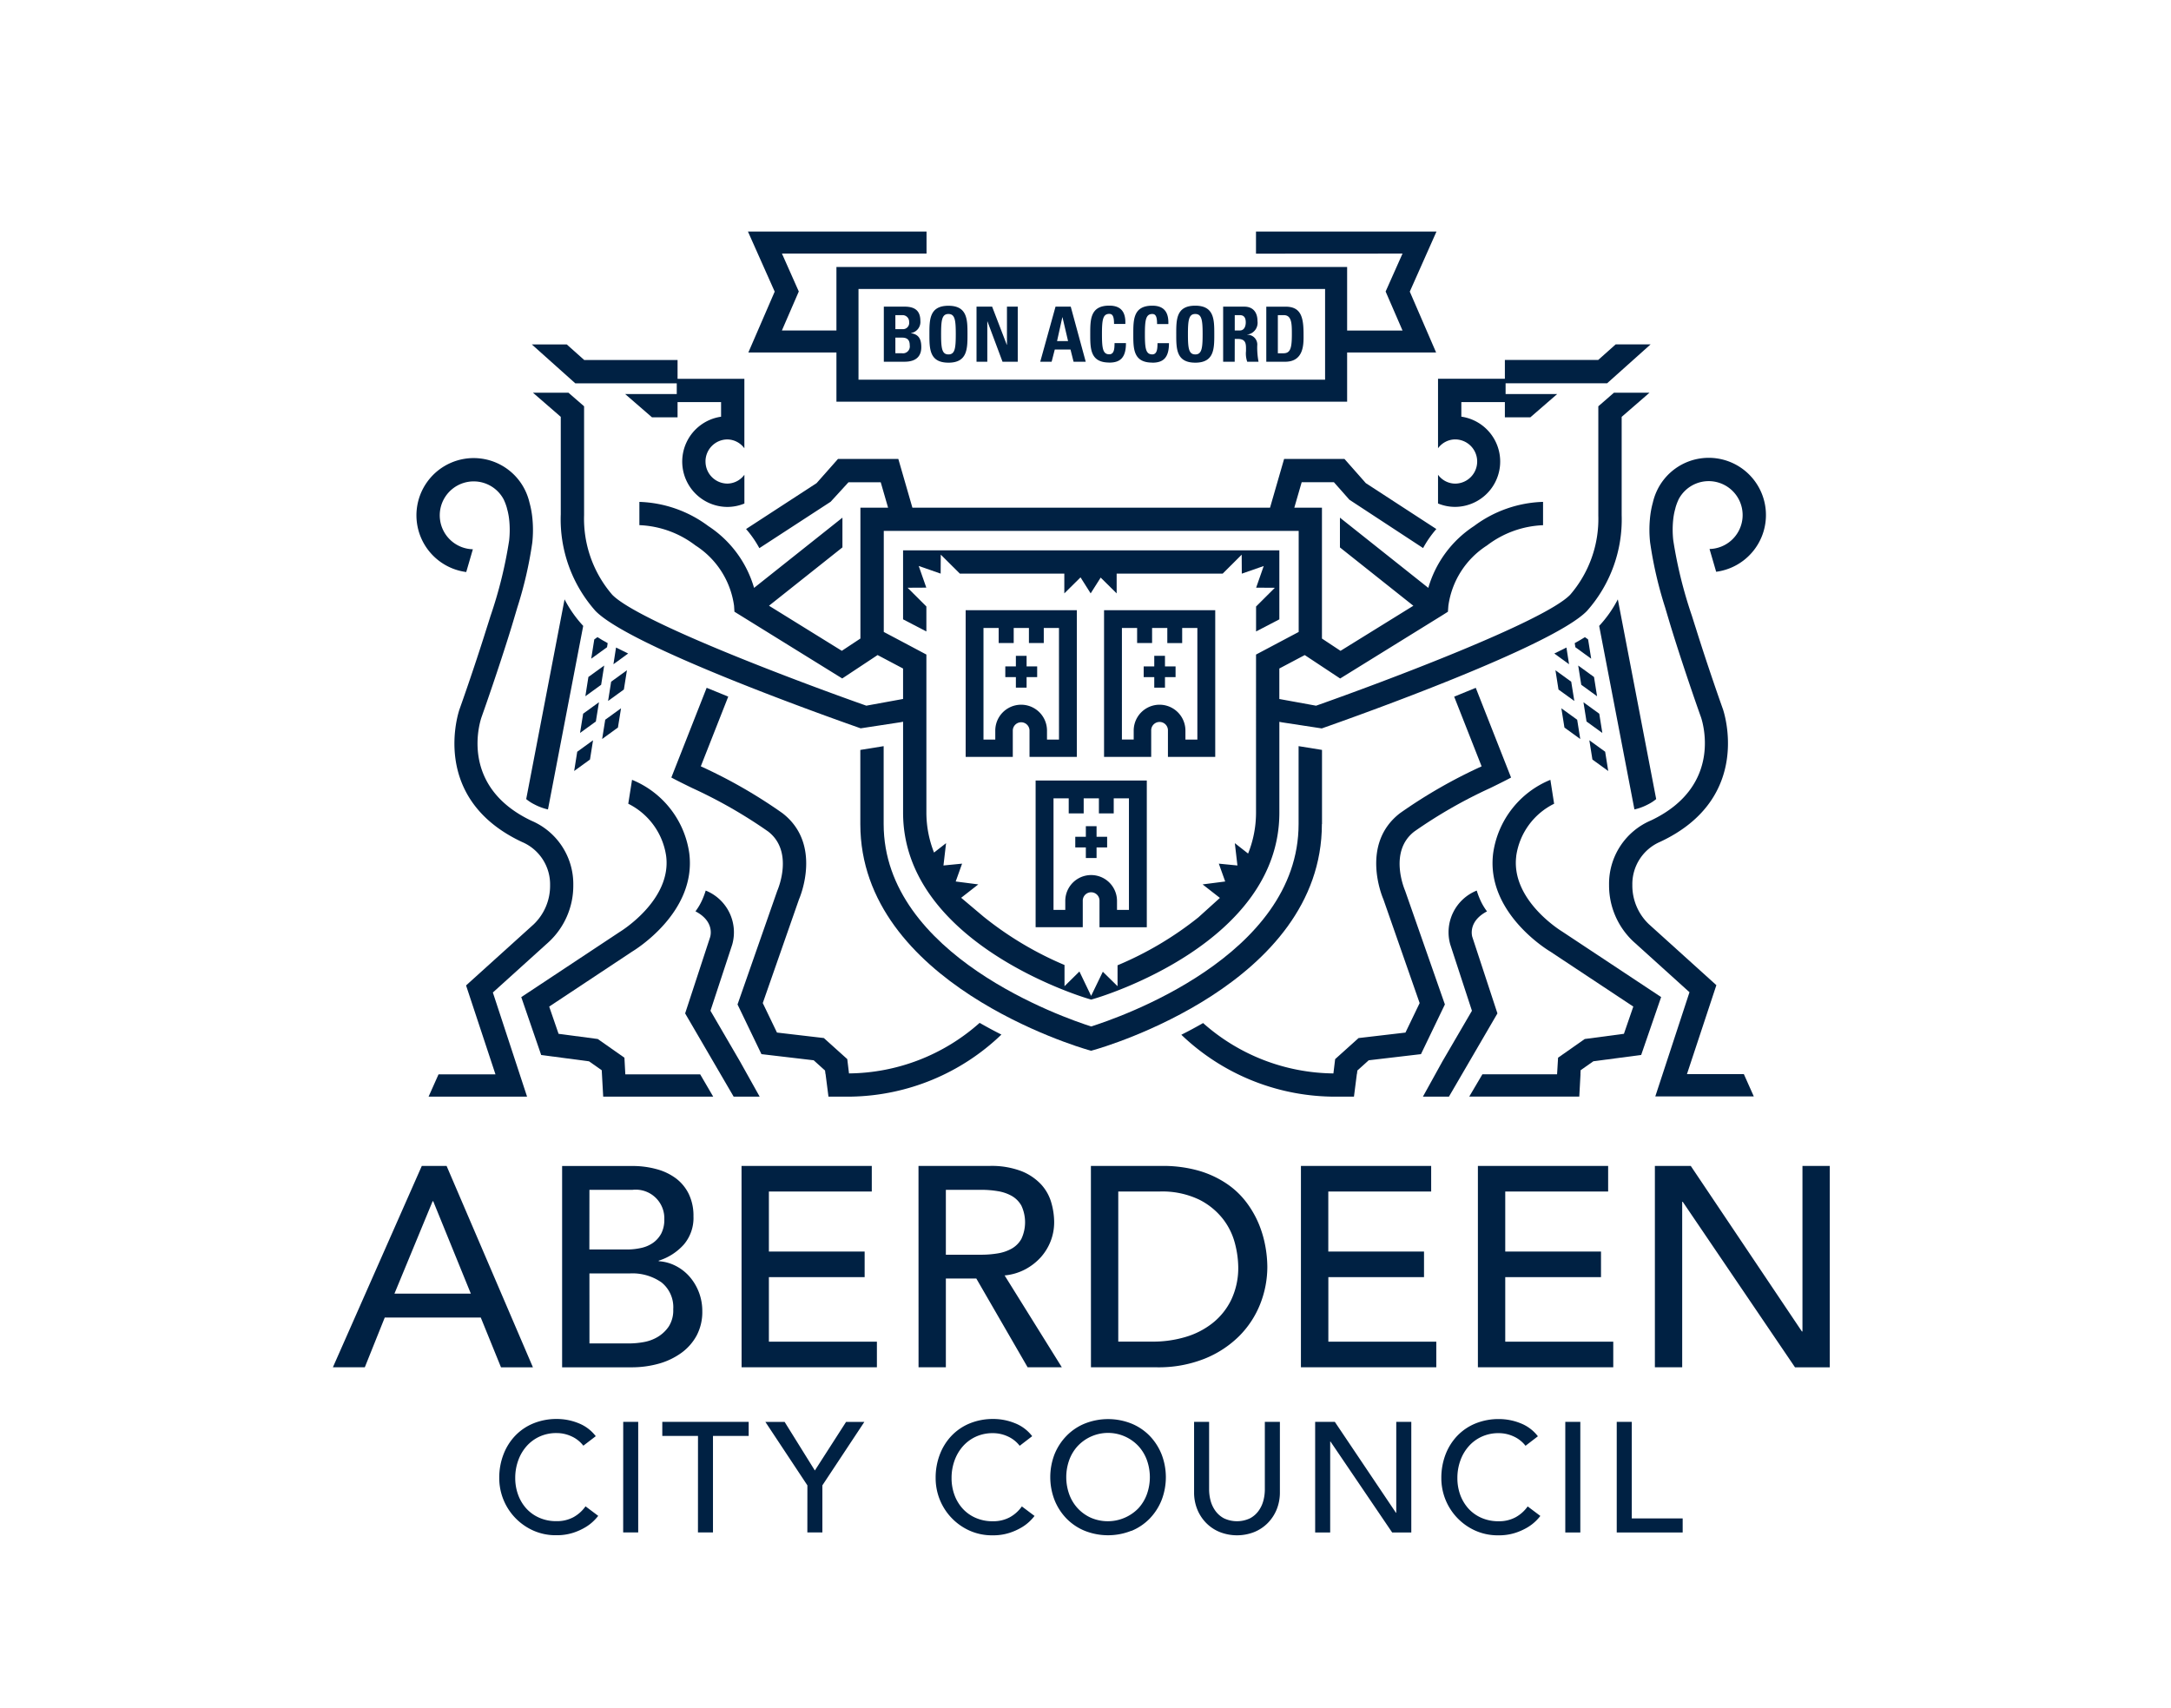
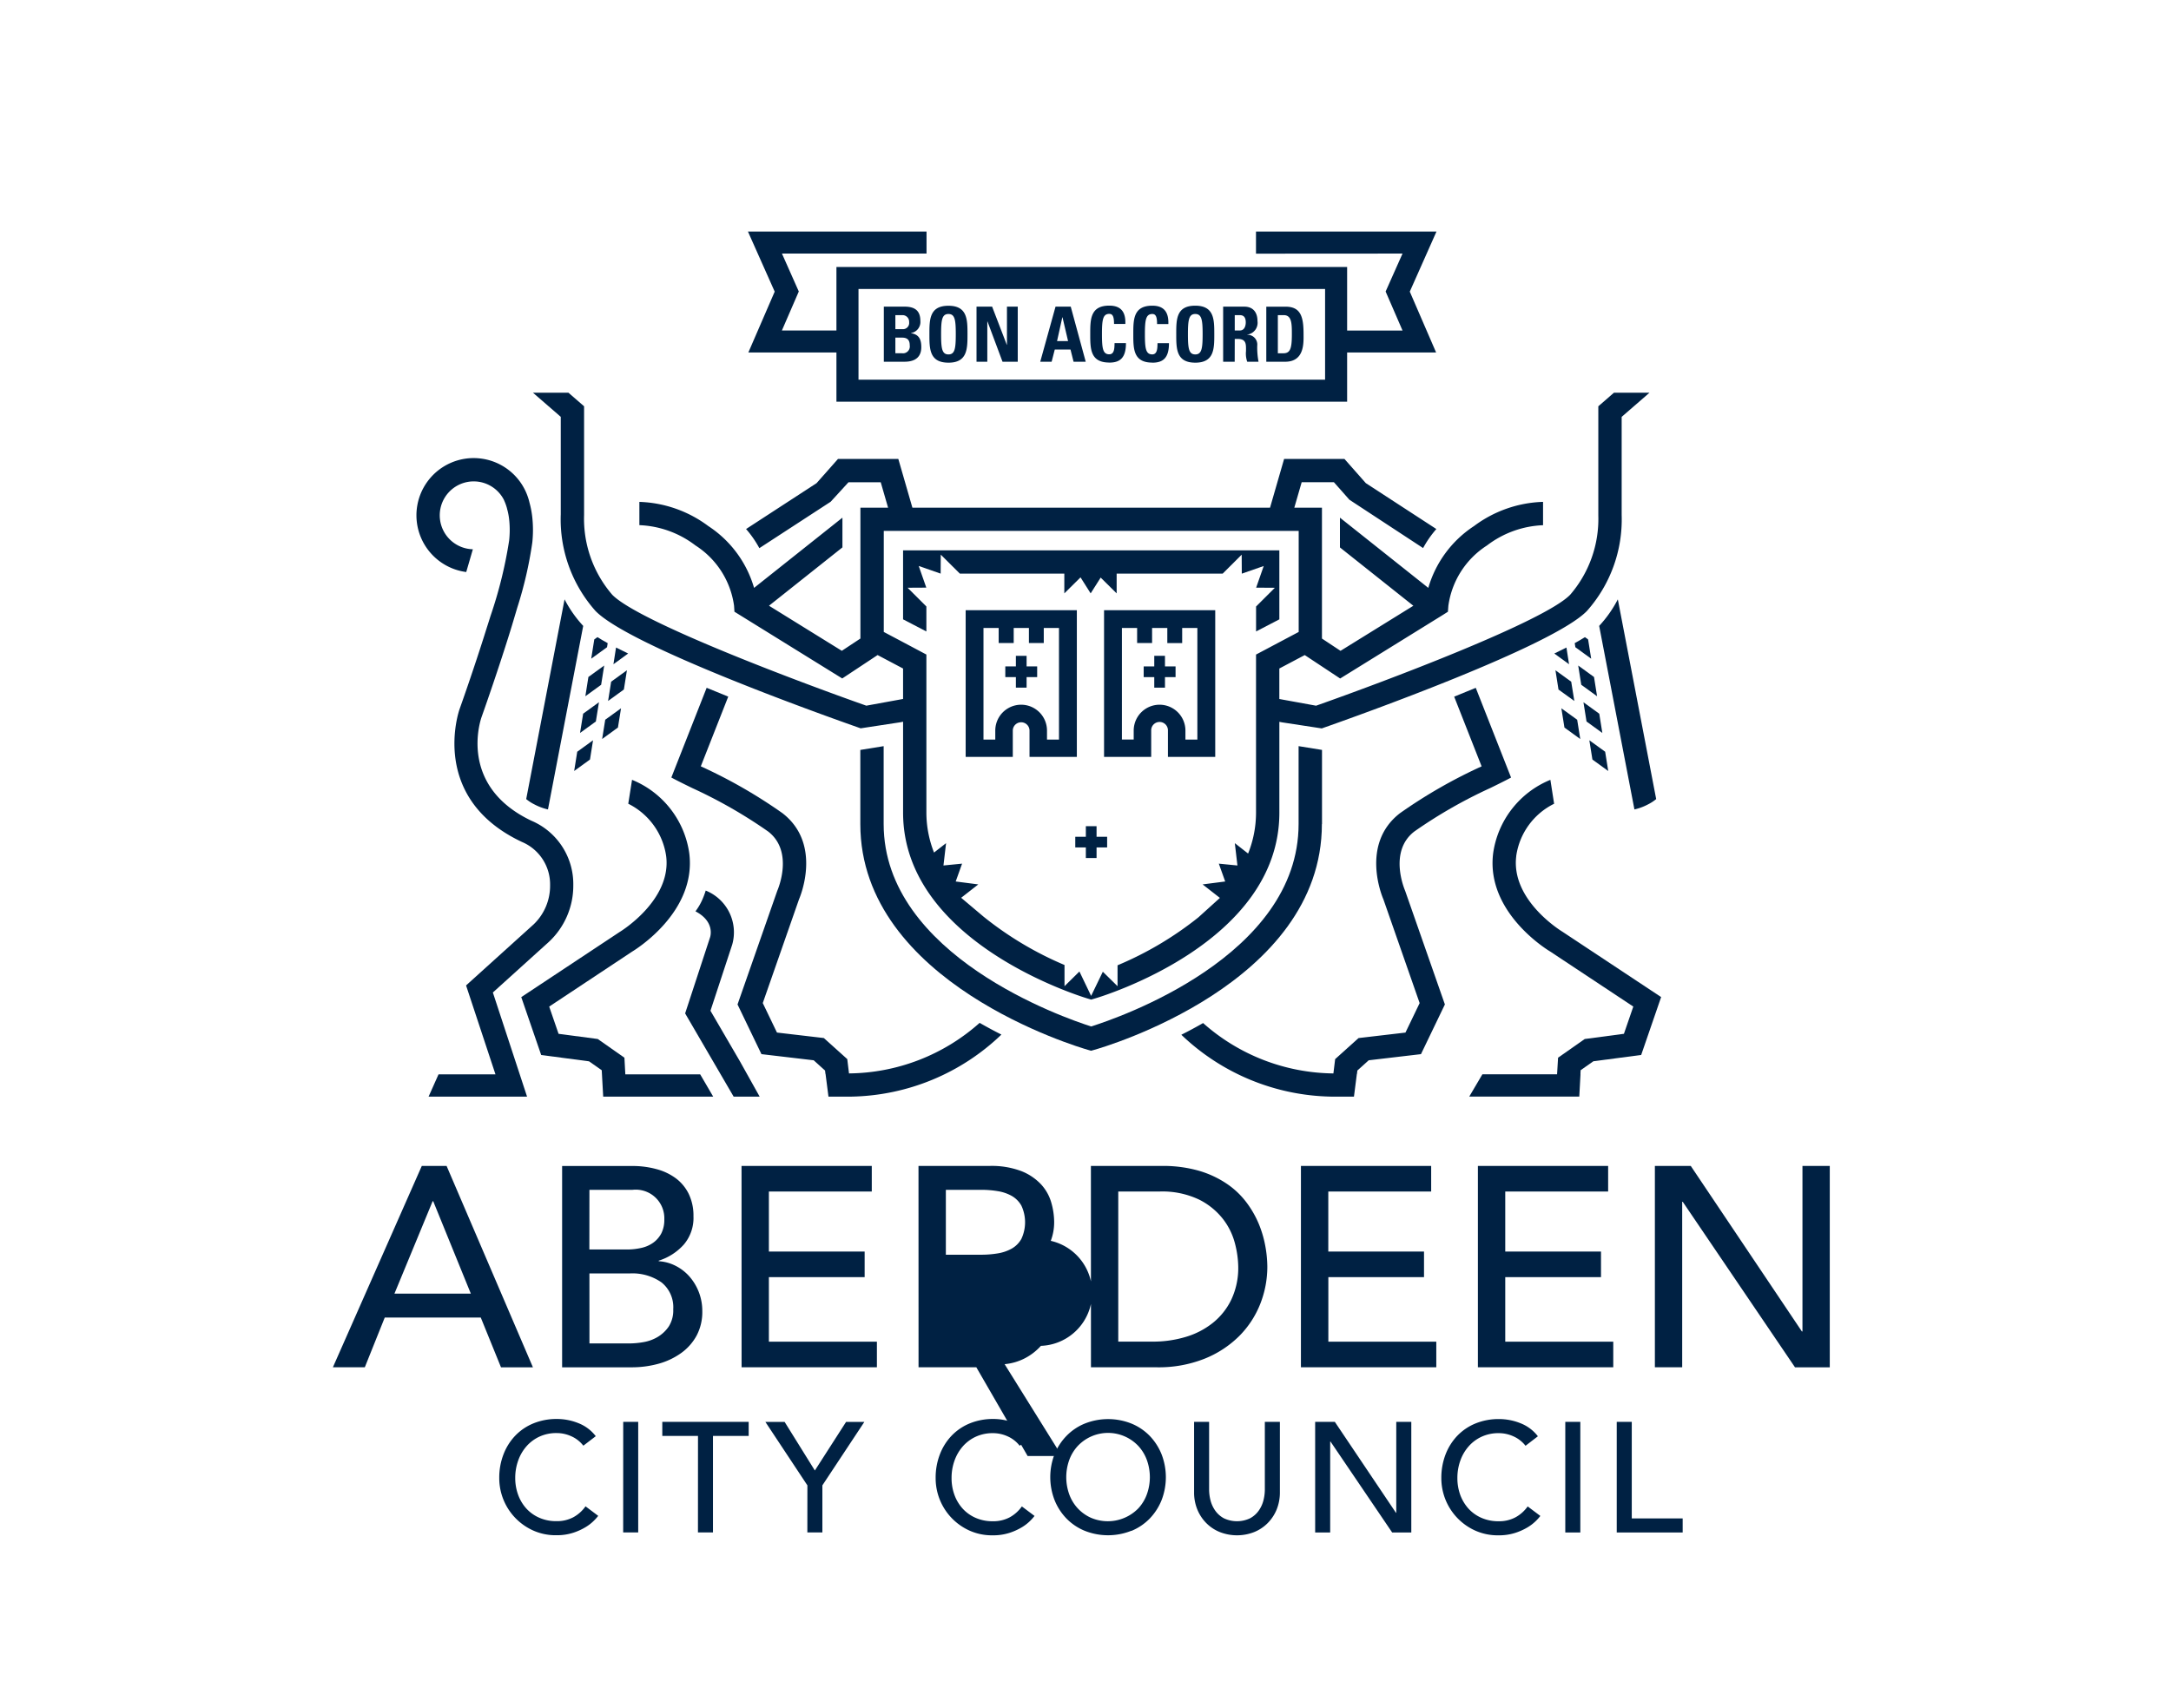
<svg xmlns="http://www.w3.org/2000/svg" id="logo-aberdeen-city-counsil" width="166.935" height="131.322" viewBox="0 0 166.935 131.322">
  <defs>
    <clipPath id="clip-path">
      <rect id="Rectangle_1661" data-name="Rectangle 1661" width="115.105" height="100.259" fill="none" />
    </clipPath>
  </defs>
  <rect id="Rectangle_1665" data-name="Rectangle 1665" width="166.935" height="131.322" transform="translate(0 0)" fill="#fff" />
  <g id="Group_409" data-name="Group 409" transform="translate(25.597 17.806)">
    <g id="Group_408" data-name="Group 408" clip-path="url(#clip-path)">
-       <path id="Path_911" data-name="Path 911" d="M101.652,87.324h2.1V74.6h.044l8.633,12.729H115.1V71.84H113V84.568h-.044L104.412,71.84h-2.76Zm-13.609,0H98.452V85.356H90.146V80.391h7.363V78.422H90.146V73.808h7.912V71.84H88.043Zm-13.608,0H84.844V85.356h-8.3V80.391H83.9V78.422H76.54V73.808h7.91V71.84H74.436ZM60.39,73.808h3.156a6.565,6.565,0,0,1,3.068.624,5.375,5.375,0,0,1,1.852,1.52,5.19,5.19,0,0,1,.908,1.891,7.5,7.5,0,0,1,.241,1.738,5.717,5.717,0,0,1-.526,2.525,5.14,5.14,0,0,1-1.424,1.8,6.119,6.119,0,0,1-2.092,1.083,8.719,8.719,0,0,1-2.53.361H60.39Zm-2.1,13.516H63.35a9.541,9.541,0,0,0,3.669-.657,7.994,7.994,0,0,0,2.664-1.738,7.279,7.279,0,0,0,1.621-2.47,7.794,7.794,0,0,0,.548-2.876,9.078,9.078,0,0,0-.154-1.575,8.429,8.429,0,0,0-.5-1.705,7.672,7.672,0,0,0-.954-1.662,6.324,6.324,0,0,0-1.51-1.431,7.673,7.673,0,0,0-2.146-1A10.024,10.024,0,0,0,63.7,71.84H58.286ZM47.133,73.677h2.762a7.5,7.5,0,0,1,1.215.1,3.256,3.256,0,0,1,1.074.36,1.979,1.979,0,0,1,.756.755,3.023,3.023,0,0,1,0,2.559,1.97,1.97,0,0,1-.756.754,3.281,3.281,0,0,1-1.074.362,7.728,7.728,0,0,1-1.215.1H47.133Zm-2.1,13.647h2.1V80.5h2.343l3.945,6.824h2.63l-4.4-7.064a4.211,4.211,0,0,0,1.587-.469,4.38,4.38,0,0,0,1.205-.94A4.09,4.09,0,0,0,55.2,77.6a4,4,0,0,0,.261-1.431,5.494,5.494,0,0,0-.218-1.5,3.489,3.489,0,0,0-.778-1.4,4.181,4.181,0,0,0-1.522-1.029,6.432,6.432,0,0,0-2.455-.4H45.029Zm-13.607,0H41.831V85.356H33.525V80.391h7.363V78.422H33.525V73.808h7.912V71.84H31.422Zm-11.7-7.218h3.111a3.9,3.9,0,0,1,2.433.691,2.442,2.442,0,0,1,.9,2.066,2.294,2.294,0,0,1-.35,1.333,2.717,2.717,0,0,1-.855.8,3.178,3.178,0,0,1-1.085.393,6.378,6.378,0,0,1-1.062.1h-3.09Zm0-6.428H23.03a2.2,2.2,0,0,1,2.454,2.275,2.3,2.3,0,0,1-.229,1.071,2.085,2.085,0,0,1-.626.721,2.5,2.5,0,0,1-.919.4,4.959,4.959,0,0,1-1.118.12H19.721Zm-2.1,13.647h5.324a7.7,7.7,0,0,0,2.126-.284,5.461,5.461,0,0,0,1.73-.832,4,4,0,0,0,1.173-1.344,3.866,3.866,0,0,0,.426-1.848,4.01,4.01,0,0,0-.974-2.657,3.586,3.586,0,0,0-1.063-.831,3.281,3.281,0,0,0-1.315-.362v-.042a4.332,4.332,0,0,0,1.928-1.236,3.158,3.158,0,0,0,.745-2.175,3.84,3.84,0,0,0-.361-1.717,3.326,3.326,0,0,0-.986-1.2,4.385,4.385,0,0,0-1.49-.71,6.94,6.94,0,0,0-1.873-.242h-5.39ZM4.733,81.66,7.67,74.553h.044l2.893,7.107ZM0,87.324H2.454L3.987,83.5h7.385l1.555,3.828h2.455L8.743,71.84H6.836Z" transform="translate(0 0.014)" fill="#002143" />
+       <path id="Path_911" data-name="Path 911" d="M101.652,87.324h2.1V74.6h.044l8.633,12.729H115.1V71.84H113V84.568h-.044L104.412,71.84h-2.76Zm-13.609,0H98.452V85.356H90.146V80.391h7.363V78.422H90.146V73.808h7.912V71.84H88.043Zm-13.608,0H84.844V85.356h-8.3V80.391H83.9V78.422H76.54V73.808h7.91V71.84H74.436ZM60.39,73.808h3.156a6.565,6.565,0,0,1,3.068.624,5.375,5.375,0,0,1,1.852,1.52,5.19,5.19,0,0,1,.908,1.891,7.5,7.5,0,0,1,.241,1.738,5.717,5.717,0,0,1-.526,2.525,5.14,5.14,0,0,1-1.424,1.8,6.119,6.119,0,0,1-2.092,1.083,8.719,8.719,0,0,1-2.53.361H60.39Zm-2.1,13.516H63.35a9.541,9.541,0,0,0,3.669-.657,7.994,7.994,0,0,0,2.664-1.738,7.279,7.279,0,0,0,1.621-2.47,7.794,7.794,0,0,0,.548-2.876,9.078,9.078,0,0,0-.154-1.575,8.429,8.429,0,0,0-.5-1.705,7.672,7.672,0,0,0-.954-1.662,6.324,6.324,0,0,0-1.51-1.431,7.673,7.673,0,0,0-2.146-1A10.024,10.024,0,0,0,63.7,71.84H58.286ZM47.133,73.677h2.762a7.5,7.5,0,0,1,1.215.1,3.256,3.256,0,0,1,1.074.36,1.979,1.979,0,0,1,.756.755,3.023,3.023,0,0,1,0,2.559,1.97,1.97,0,0,1-.756.754,3.281,3.281,0,0,1-1.074.362,7.728,7.728,0,0,1-1.215.1H47.133Zm-2.1,13.647h2.1h2.343l3.945,6.824h2.63l-4.4-7.064a4.211,4.211,0,0,0,1.587-.469,4.38,4.38,0,0,0,1.205-.94A4.09,4.09,0,0,0,55.2,77.6a4,4,0,0,0,.261-1.431,5.494,5.494,0,0,0-.218-1.5,3.489,3.489,0,0,0-.778-1.4,4.181,4.181,0,0,0-1.522-1.029,6.432,6.432,0,0,0-2.455-.4H45.029Zm-13.607,0H41.831V85.356H33.525V80.391h7.363V78.422H33.525V73.808h7.912V71.84H31.422Zm-11.7-7.218h3.111a3.9,3.9,0,0,1,2.433.691,2.442,2.442,0,0,1,.9,2.066,2.294,2.294,0,0,1-.35,1.333,2.717,2.717,0,0,1-.855.8,3.178,3.178,0,0,1-1.085.393,6.378,6.378,0,0,1-1.062.1h-3.09Zm0-6.428H23.03a2.2,2.2,0,0,1,2.454,2.275,2.3,2.3,0,0,1-.229,1.071,2.085,2.085,0,0,1-.626.721,2.5,2.5,0,0,1-.919.4,4.959,4.959,0,0,1-1.118.12H19.721Zm-2.1,13.647h5.324a7.7,7.7,0,0,0,2.126-.284,5.461,5.461,0,0,0,1.73-.832,4,4,0,0,0,1.173-1.344,3.866,3.866,0,0,0,.426-1.848,4.01,4.01,0,0,0-.974-2.657,3.586,3.586,0,0,0-1.063-.831,3.281,3.281,0,0,0-1.315-.362v-.042a4.332,4.332,0,0,0,1.928-1.236,3.158,3.158,0,0,0,.745-2.175,3.84,3.84,0,0,0-.361-1.717,3.326,3.326,0,0,0-.986-1.2,4.385,4.385,0,0,0-1.49-.71,6.94,6.94,0,0,0-1.873-.242h-5.39ZM4.733,81.66,7.67,74.553h.044l2.893,7.107ZM0,87.324H2.454L3.987,83.5h7.385l1.555,3.828h2.455L8.743,71.84H6.836Z" transform="translate(0 0.014)" fill="#002143" />
      <path id="Path_912" data-name="Path 912" d="M98.716,100.025h5.07V98.942H99.872V91.517H98.716Zm-3.956,0h1.156V91.517H94.76Zm-2.107-7.4a3.111,3.111,0,0,0-1.33-1,4.442,4.442,0,0,0-1.656-.324,4.714,4.714,0,0,0-1.805.336,4.081,4.081,0,0,0-1.4.944,4.323,4.323,0,0,0-.909,1.441,5,5,0,0,0-.324,1.821,4.416,4.416,0,0,0,2.558,4.013,4.217,4.217,0,0,0,1.824.385,4.091,4.091,0,0,0,1.3-.187,4.567,4.567,0,0,0,.957-.432,3.383,3.383,0,0,0,.638-.493,3.662,3.662,0,0,0,.336-.378l-.974-.732a2.781,2.781,0,0,1-.941.84,2.657,2.657,0,0,1-1.287.3,3.21,3.21,0,0,1-1.336-.265,2.936,2.936,0,0,1-1-.719,3.255,3.255,0,0,1-.626-1.057,3.747,3.747,0,0,1-.215-1.274,3.916,3.916,0,0,1,.228-1.351,3.329,3.329,0,0,1,.645-1.1,2.979,2.979,0,0,1,1-.739,3.073,3.073,0,0,1,1.306-.269,2.718,2.718,0,0,1,1.144.251,2.414,2.414,0,0,1,.916.72Zm-17.126,7.4h1.155V93.03h.024l4.743,6.994h1.47V91.517H81.763V98.51H81.74l-4.7-6.993H75.526Zm-9.31-8.508v5.394a3.443,3.443,0,0,0,.252,1.351,3.2,3.2,0,0,0,.7,1.052,3.083,3.083,0,0,0,1.048.685,3.627,3.627,0,0,0,2.6,0,3.089,3.089,0,0,0,1.047-.685,3.223,3.223,0,0,0,.7-1.052,3.5,3.5,0,0,0,.251-1.351V91.517H71.657v5.215a3.394,3.394,0,0,1-.107.822,2.374,2.374,0,0,1-.362.788,1.931,1.931,0,0,1-.662.587,2.347,2.347,0,0,1-2.022,0,1.937,1.937,0,0,1-.661-.587,2.4,2.4,0,0,1-.363-.788,3.4,3.4,0,0,1-.108-.822V91.517Zm-7.94,7.371a3.147,3.147,0,0,1-1.012-.728,3.183,3.183,0,0,1-.649-1.075,3.907,3.907,0,0,1,0-2.631,3.192,3.192,0,0,1,.649-1.075,3.2,3.2,0,0,1,4.672,0,3.211,3.211,0,0,1,.65,1.075,3.891,3.891,0,0,1,0,2.631,3.2,3.2,0,0,1-.65,1.075,3.28,3.28,0,0,1-3.66.728M61.4,99.9a4.172,4.172,0,0,0,1.4-.942,4.4,4.4,0,0,0,.916-1.417,4.891,4.891,0,0,0,0-3.533,4.422,4.422,0,0,0-.916-1.419,4.155,4.155,0,0,0-1.4-.941,4.851,4.851,0,0,0-3.589,0,4.155,4.155,0,0,0-1.4.941A4.387,4.387,0,0,0,55.489,94a4.891,4.891,0,0,0,0,3.533,4.367,4.367,0,0,0,.915,1.417,4.172,4.172,0,0,0,1.4.942,4.851,4.851,0,0,0,3.589,0m-7.625-7.274a3.087,3.087,0,0,0-1.33-1,4.436,4.436,0,0,0-1.654-.324,4.712,4.712,0,0,0-1.806.336,4.071,4.071,0,0,0-1.4.944,4.3,4.3,0,0,0-.908,1.441,4.954,4.954,0,0,0-.325,1.821A4.414,4.414,0,0,0,48.9,99.856a4.206,4.206,0,0,0,1.823.385,4.076,4.076,0,0,0,1.294-.187,4.544,4.544,0,0,0,.957-.432,3.288,3.288,0,0,0,.638-.493,3.7,3.7,0,0,0,.337-.378l-.975-.732a2.772,2.772,0,0,1-.938.84,2.669,2.669,0,0,1-1.288.3,3.208,3.208,0,0,1-1.337-.265,2.922,2.922,0,0,1-1-.719,3.2,3.2,0,0,1-.626-1.057,3.723,3.723,0,0,1-.216-1.274,3.916,3.916,0,0,1,.228-1.351,3.379,3.379,0,0,1,.644-1.1,3,3,0,0,1,1-.739,3.085,3.085,0,0,1,1.308-.269,2.714,2.714,0,0,1,1.143.251,2.4,2.4,0,0,1,.915.72Zm-17.288,7.4h1.155V96.4l3.227-4.879H39.457l-2.4,3.736-2.324-3.736h-1.48L36.483,96.4Zm-8.412,0h1.155V92.6h2.745V91.517H25.326V92.6h2.745Zm-5.75,0h1.156V91.517H22.321Zm-2.108-7.4a3.1,3.1,0,0,0-1.33-1,4.438,4.438,0,0,0-1.656-.324,4.7,4.7,0,0,0-1.8.336,4.071,4.071,0,0,0-1.4.944,4.289,4.289,0,0,0-.908,1.441,4.955,4.955,0,0,0-.327,1.821,4.414,4.414,0,0,0,2.561,4.013,4.206,4.206,0,0,0,1.823.385,4.08,4.08,0,0,0,1.294-.187,4.511,4.511,0,0,0,.956-.432,3.288,3.288,0,0,0,.638-.493,3.619,3.619,0,0,0,.338-.378l-.976-.732a2.766,2.766,0,0,1-.939.84,2.661,2.661,0,0,1-1.288.3,3.2,3.2,0,0,1-1.335-.265,2.935,2.935,0,0,1-1-.719,3.183,3.183,0,0,1-.625-1.057,3.724,3.724,0,0,1-.218-1.274,3.94,3.94,0,0,1,.229-1.351,3.344,3.344,0,0,1,.644-1.1,3.013,3.013,0,0,1,1-.739,3.079,3.079,0,0,1,1.306-.269,2.723,2.723,0,0,1,1.145.251,2.382,2.382,0,0,1,.913.72Z" transform="translate(0.003 0.018)" fill="#002143" />
      <path id="Path_913" data-name="Path 913" d="M82.242,1.693l-1.3,2.919,1.3,3h-4.26V2.724H38.713V7.609H34.519l1.3-3L34.8,2.316l-.277-.623H43.79v0h1.851V0H31.909l2.057,4.62L31.94,9.3h6.773v3.783H77.982V9.3h6.842L82.8,4.62,84.853,0H70.974V1.7Zm-5.955,9.7H40.41V4.416H76.287Z" transform="translate(0.006)" fill="#002143" />
      <path id="Path_914" data-name="Path 914" d="M71.764,10.011h1.447c1.516,0,1.418-1.488,1.418-2.141,0-1.319-.218-2.094-1.384-2.094H71.764Zm.889-3.584h.458c.619,0,.619.686.619,1.467,0,1.062-.108,1.466-.648,1.466h-.429ZM69.339,8.257h.229c.681,0,.636.429.636.934a1.923,1.923,0,0,0,.094.82h.87a5.8,5.8,0,0,1-.1-1.242.752.752,0,0,0-.769-.833V7.923a.915.915,0,0,0,.788-1.04c0-.721-.39-1.108-1-1.108h-1.64v4.236h.888Zm0-1.829h.394c.282,0,.452.153.452.557,0,.269-.1.621-.452.621h-.394ZM66.3,10.083c1.465,0,1.465-1.08,1.465-2.188S67.769,5.7,66.3,5.7,64.84,6.772,64.84,7.894s0,2.188,1.463,2.188m0-.634c-.5,0-.564-.47-.564-1.554s.066-1.555.564-1.555.566.468.566,1.555S66.8,9.449,66.3,9.449M63,10.083c.831,0,1.281-.365,1.281-1.5H63.4c-.01.335.007.862-.406.862-.5,0-.564-.47-.564-1.554S62.5,6.339,63,6.339c.265,0,.366.211.366.774h.868C64.266,6.2,63.9,5.7,63,5.7c-1.462,0-1.462,1.067-1.462,2.189s0,2.188,1.462,2.188m-3.309,0c.83,0,1.282-.365,1.282-1.5h-.876c-.01.335.006.862-.406.862-.5,0-.563-.47-.563-1.554s.065-1.555.563-1.555c.265,0,.366.211.366.774h.869c.036-.91-.328-1.408-1.235-1.408-1.464,0-1.464,1.067-1.464,2.189s0,2.188,1.464,2.188M56.522,8.422h-.847l.406-1.831h.012Zm-1.264,1.589.241-.937H56.71l.235.937h.935L56.728,5.775h-1.17l-1.176,4.236Zm-4.946,0v-3.1h.012l1.158,3.1h1.171V5.775h-.83V8.71h-.012L50.683,5.775h-1.2v4.236Zm-2.988.072c1.464,0,1.464-1.08,1.464-2.188s0-2.189-1.464-2.189S45.86,6.772,45.86,7.894s0,2.188,1.464,2.188m0-.634c-.5,0-.565-.47-.565-1.554s.065-1.555.565-1.555.564.468.564,1.555-.065,1.554-.564,1.554m-3.4.562c.377,0,1.312-.045,1.312-1.119,0-.581-.164-.985-.794-1.074V7.805a.863.863,0,0,0,.723-.932c0-.9-.559-1.1-1.234-1.1H42.355v4.236Zm-.681-3.584h.546a.507.507,0,0,1,.512.54.476.476,0,0,1-.464.54h-.594Zm0,1.73h.518c.446,0,.587.229.587.6a.528.528,0,0,1-.612.6h-.493Z" transform="translate(0.008 0.001)" fill="#002143" />
      <path id="Path_915" data-name="Path 915" d="M57.195,40.391V29.111H48.646V40.391H52.27l0-2.017a.643.643,0,1,1,1.286,0v2.019h3.637Zm-1.373-1.33H54.9v-.692a1.988,1.988,0,1,0-3.977,0v.691h-.907v-8.58h1.168v1.157H52.34V30.481h1.17v1.157h1.142V30.481h1.169Z" transform="translate(0.01 0.006)" fill="#002143" />
      <path id="Path_916" data-name="Path 916" d="M54.144,33.434h-.813v-.812h-.824v.812h-.813v.823h.813v.81h.824v-.81h.813Z" transform="translate(0.01 0.006)" fill="#002143" />
      <path id="Path_917" data-name="Path 917" d="M64.784,34.257v-.823H63.97v-.812h-.824v.812h-.813v.823h.813v.811h.824v-.811Z" transform="translate(0.012 0.006)" fill="#002143" />
      <path id="Path_918" data-name="Path 918" d="M67.834,40.391V29.112H59.285V40.391H62.91V38.375a.644.644,0,1,1,1.287,0v2.019h3.636Zm-7.175-9.91h1.169v1.157h1.151V30.481h1.17v1.158h1.143V30.481H66.46v8.58h-.918v-.692a1.988,1.988,0,1,0-3.977,0v.69h-.907Z" transform="translate(0.012 0.006)" fill="#002143" />
      <path id="Path_919" data-name="Path 919" d="M72.767,29.816V24.511H43.834v5.305l1.792.932v-1.92l-1.445-1.442,1.439-.008-.583-1.666,1.687.588.008-1.46L48.2,26.3h8.033V27.82l1.246-1.232.779,1.232.77-1.215,1.229,1.215V26.3h8.154l1.46-1.458.009,1.458h.007l1.679-.585-.583,1.665,1.438.009-1.444,1.441v1.917Z" transform="translate(0.009 0.005)" fill="#002143" />
-       <path id="Path_920" data-name="Path 920" d="M62.573,53.488V42.209H54.024V53.488h3.625V51.471a.644.644,0,1,1,1.287,0v2.019h3.636ZM55.4,43.578h1.169v1.158h1.151V43.578h1.17v1.158H60.03V43.578H61.2v8.58h-.918v-.692a1.988,1.988,0,1,0-3.977,0v.691H55.4Z" transform="translate(0.011 0.008)" fill="#002143" />
      <path id="Path_921" data-name="Path 921" d="M59.523,47.354v-.823H58.71v-.812h-.824v.812h-.813v.823h.813v.811h.824v-.811Z" transform="translate(0.011 0.009)" fill="#002143" />
-       <path id="Path_922" data-name="Path 922" d="M28.648,17.684a1.692,1.692,0,0,1,1.68-1.7,1.644,1.644,0,0,1,1.309.681V11.321H26.5V9.877H19.323l-1.345-1.2H15.291l3.347,2.994h7.8v.825H22.472l2.063,1.789H26.5v-1.17h3.346v1.122a3.487,3.487,0,0,0,.484,6.938,3.44,3.44,0,0,0,1.309-.262V18.7a1.646,1.646,0,0,1-1.309.68,1.691,1.691,0,0,1-1.68-1.7" transform="translate(0.003 0.002)" fill="#002143" />
-       <path id="Path_923" data-name="Path 923" d="M101.307,8.674H98.621l-1.346,1.2H90.1v1.444H84.96v5.346a1.648,1.648,0,0,1,1.311-.682,1.7,1.7,0,0,1,0,3.4A1.648,1.648,0,0,1,84.96,18.7v2.209a3.431,3.431,0,0,0,1.311.262,3.487,3.487,0,0,0,.482-6.938V13.111H90.1v1.171h1.961l2.063-1.789H90.156v-.826h7.806Z" transform="translate(0.017 0.002)" fill="#002143" />
      <path id="Path_924" data-name="Path 924" d="M90.581,41.981l-2.715-6.9-1.66.678,2.11,5.36a38.814,38.814,0,0,0-6.275,3.6c-3.085,2.378-1.352,6.454-1.277,6.626l2.787,7.979-1.091,2.268-3.606.422-1.8,1.619-.134,1.1A15.3,15.3,0,0,1,66.9,60.859c-.563.324-1.124.624-1.674.9a17.1,17.1,0,0,0,11.487,4.757v0h.147c.071,0,.141,0,.212,0v0H78.5l.223-1.745h.008l.031-.262.873-.787,4.018-.472,1.839-3.822-3.056-8.738c-.075-.182-1.269-3.038.705-4.56a36.924,36.924,0,0,1,5.837-3.342s1.14-.554,1.606-.81" transform="translate(0.013 0.007)" fill="#002143" />
      <path id="Path_925" data-name="Path 925" d="M49.726,60.844A15.3,15.3,0,0,1,39.68,64.732l-.133-1.1-1.8-1.62-3.606-.422-1.091-2.268,2.787-7.979c.076-.172,1.808-4.248-1.277-6.626a38.667,38.667,0,0,0-6.275-3.6l2.11-5.36-1.66-.679-2.715,6.9c.466.256,1.607.81,1.607.81a37.1,37.1,0,0,1,5.837,3.342c1.973,1.523.78,4.379.7,4.56l-3.055,8.739,1.839,3.821,4.017.472.873.788.032.261h.007l.224,1.745h1.428v0c.071,0,.14,0,.211,0H39.9v0a17.1,17.1,0,0,0,11.5-4.77c-.549-.277-1.109-.577-1.672-.9" transform="translate(0.005 0.007)" fill="#002143" />
-       <path id="Path_926" data-name="Path 926" d="M88.725,52.267a4.5,4.5,0,0,1-.534-.914,6.075,6.075,0,0,1-.254-.685A3.455,3.455,0,0,0,85.9,54.812l1.668,5.1L85.3,63.8l-1.5,2.714h2l3.728-6.4L87.6,54.244c-.018-.053-.366-1.193,1.129-1.976" transform="translate(0.017 0.01)" fill="#002143" />
      <path id="Path_927" data-name="Path 927" d="M101.733,43.637,98.784,28.278a9.182,9.182,0,0,1-1.435,2.041l2.711,14.114a4.217,4.217,0,0,0,1.043-.387,3.212,3.212,0,0,0,.63-.409" transform="translate(0.019 0.006)" fill="#002143" />
      <path id="Path_928" data-name="Path 928" d="M90.972,48.023a5.314,5.314,0,0,1,2.915-4.029L93.6,42.155a7.18,7.18,0,0,0-4.4,5.644c-.576,4.555,4.2,7.448,4.366,7.546l6.41,4.246-.721,2.094-3.013.4-2.051,1.437L94.114,64.8H88.371l-1.01,1.713h8.461l.093-1.713H95.91l.016-.316.98-.687,3.676-.485,1.534-4.452-7.6-5.033c-.039-.024-3.971-2.4-3.54-5.808" transform="translate(0.017 0.008)" fill="#002143" />
      <path id="Path_929" data-name="Path 929" d="M17.35,61.686l-.721-2.094L23,55.369c.2-.121,4.976-3.017,4.4-7.569A7.183,7.183,0,0,0,23,42.154l-.291,1.839a5.347,5.347,0,0,1,2.915,4.031c.428,3.385-3.5,5.784-3.576,5.83l-7.566,5.01,1.531,4.451,3.678.486.978.685.113,2.031h8.458l-1-1.713H22.483l-.069-1.281-2.05-1.438Z" transform="translate(0.003 0.008)" fill="#002143" />
      <path id="Path_930" data-name="Path 930" d="M31.3,63.811l-2.272-3.9L30.7,54.825a3.459,3.459,0,0,0-2.038-4.157,6.077,6.077,0,0,1-.254.685,4.531,4.531,0,0,1-.533.912c1.4.733,1.192,1.773,1.125,1.99l-1.92,5.86,3.73,6.4h2Z" transform="translate(0.005 0.01)" fill="#002143" />
      <path id="Path_931" data-name="Path 931" d="M19.245,30.319a9.177,9.177,0,0,1-1.434-2.041L14.862,43.637a3.211,3.211,0,0,0,.63.409,4.244,4.244,0,0,0,1.043.387Z" transform="translate(0.003 0.006)" fill="#002143" />
      <path id="Path_932" data-name="Path 932" d="M101.233,12.393H98.5l-1.2,1.042v2.371l0,0V21.85a8.921,8.921,0,0,1-2.163,6.076c-2,2.067-14.338,6.7-19.54,8.534l-2.825-.515V33.6l1.95-1.031.007,0,2.72,1.8,7.9-4.89.386-.245.034-.454a6.575,6.575,0,0,1,2.97-4.642,7.579,7.579,0,0,1,4.311-1.558V20.785a9.335,9.335,0,0,0-5.305,1.859A8.5,8.5,0,0,0,84.227,27.4L77.432,22v2.289l5.645,4.485-5.6,3.467-1.428-.945V21.231H73.924l.566-1.956h2.479l1.19,1.346,5.668,3.717a8.063,8.063,0,0,1,1.018-1.464l-5.423-3.529-1.643-1.86h-4.64l-1.082,3.747h-27.5l-1.082-3.747H38.835l-1.645,1.86-5.422,3.529a8.042,8.042,0,0,1,1.021,1.471l5.482-3.568,1.373-1.5h2.478l.566,1.957H40.56V31.294l-1.429.945-5.6-3.467,5.646-4.486V22l-6.794,5.4a8.506,8.506,0,0,0-3.519-4.754,9.331,9.331,0,0,0-5.3-1.859v1.789a7.578,7.578,0,0,1,4.309,1.558,6.568,6.568,0,0,1,2.971,4.639l.029.459,8.289,5.133,2.719-1.8,1.809.957.15.079v2.341l-2.826.516c-5.2-1.832-17.538-6.466-19.54-8.534a8.952,8.952,0,0,1-2.162-6.131V15.8l0,0V13.435l-1.2-1.042H15.382l2.137,1.854,0,7.491a10.6,10.6,0,0,0,2.664,7.429C22.808,31.881,37.728,37.2,40.579,38.2l.376-.058,2.693-.411.193-.039v6.993c0,9.96,13.63,14.124,14.21,14.3l.253.076.254-.075c.58-.169,14.216-4.275,14.216-14.3V37.7l.191.038,2.692.411.377.058c2.852-1,17.77-6.323,20.394-9.036a10.582,10.582,0,0,0,2.667-7.373V14.249ZM72.773,31.577v0l-1.219.647-.426.225h0l-.148.078V44.689a8.441,8.441,0,0,1-.61,3.141l-1.02-.8.2,1.717-1.431-.141.49,1.372-1.737.224,1.33,1.039-1.66,1.5a26.031,26.031,0,0,1-6.21,3.681v1.608L59.2,56.917l-.9,1.859L57.4,56.9l-1.146,1.13V56.4a26.123,26.123,0,0,1-6.223-3.715l-1.724-1.454,1.318-1.029-1.738-.224.491-1.372-1.432.141.2-1.717-.925.723a8.385,8.385,0,0,1-.588-3.067V32.527l-1.791-.952v0l-1.486-.787v-7.77H74.26v7.771Z" transform="translate(0.003 0.002)" fill="#002143" />
      <path id="Path_933" data-name="Path 933" d="M76.048,45.554v-5.7l-1.8-.29v4.588l0,1.4c0,10.189-13.916,14.929-15.951,15.568-2.034-.646-15.955-5.446-15.955-15.568V39.565l-1.794.29v5.7c0,12.213,16.785,17.158,17.5,17.363l.245.07.246-.07c.714-.2,17.5-5.071,17.5-17.363" transform="translate(0.008 0.008)" fill="#002143" />
      <path id="Path_934" data-name="Path 934" d="M20,39.113l-1.216.882-.235,1.48,1.216-.882Z" transform="translate(0.004 0.008)" fill="#002143" />
      <path id="Path_935" data-name="Path 935" d="M22.152,36.654l-1.215.88L20.7,39.015l1.214-.881Z" transform="translate(0.004 0.007)" fill="#002143" />
      <path id="Path_936" data-name="Path 936" d="M22.606,33.729l-1.214.88-.235,1.481,1.214-.88Z" transform="translate(0.004 0.007)" fill="#002143" />
      <path id="Path_937" data-name="Path 937" d="M22.7,32.443c-.33-.156-.638-.309-.932-.46l-.2,1.284Z" transform="translate(0.004 0.006)" fill="#002143" />
      <path id="Path_938" data-name="Path 938" d="M21.126,31.646c-.288-.158-.552-.314-.788-.462l-.243.175L19.86,32.84l1.216-.881Z" transform="translate(0.004 0.006)" fill="#002143" />
      <path id="Path_939" data-name="Path 939" d="M20.858,33.366l-1.215.88-.234,1.481,1.214-.88Z" transform="translate(0.004 0.007)" fill="#002143" />
      <path id="Path_940" data-name="Path 940" d="M20.455,36.188l-1.216.882L19,38.551l1.216-.882Z" transform="translate(0.004 0.007)" fill="#002143" />
      <path id="Path_941" data-name="Path 941" d="M98.046,41.476l-.236-1.482-1.216-.881.236,1.481Z" transform="translate(0.019 0.008)" fill="#002143" />
      <path id="Path_942" data-name="Path 942" d="M97.593,38.552l-.236-1.48-1.216-.882.236,1.48Z" transform="translate(0.019 0.007)" fill="#002143" />
      <path id="Path_943" data-name="Path 943" d="M97.188,35.728l-.235-1.48-1.216-.882.235,1.48Z" transform="translate(0.019 0.007)" fill="#002143" />
      <path id="Path_944" data-name="Path 944" d="M96.735,32.842l-.236-1.48-.244-.177c-.234.149-.5.3-.786.46l.05.314Z" transform="translate(0.019 0.006)" fill="#002143" />
      <path id="Path_945" data-name="Path 945" d="M95.033,33.267l-.2-1.284c-.3.151-.6.3-.933.461Z" transform="translate(0.019 0.006)" fill="#002143" />
      <path id="Path_946" data-name="Path 946" d="M95.439,36.092,95.2,34.61l-1.213-.88.234,1.482Z" transform="translate(0.019 0.007)" fill="#002143" />
      <path id="Path_947" data-name="Path 947" d="M95.895,39.018l-.236-1.482-1.216-.881.236,1.481Z" transform="translate(0.019 0.007)" fill="#002143" />
      <rect id="Rectangle_1660" data-name="Rectangle 1660" width="0.382" height="0.382" transform="translate(14.082 21.627)" fill="#002143" />
      <path id="Path_948" data-name="Path 948" d="M11.432,37.33c.08-.223,1.116-3.138,2.108-6.3h0c.143-.457.277-.894.4-1.314q.12-.4.236-.794h0a30.65,30.65,0,0,0,1.155-5,9.051,9.051,0,0,0,.013-1.82,7.1,7.1,0,0,0-.226-1.255,4.548,4.548,0,0,0-.293-.86,4.4,4.4,0,1,0-4.573,6.193l.51-1.751a2.61,2.61,0,1,1,2.382-3.809c.028.065.086.2.106.249.052.139.1.275.132.4l.012.052c.012.05.027.1.042.159a5.047,5.047,0,0,1,.126.757l.007.073a7.419,7.419,0,0,1-.018,1.448,33.926,33.926,0,0,1-1.435,5.812c-.1.318-.2.639-.29.915-1,3.2-2.066,6.183-2.085,6.234-.025.068-2.408,6.835,4.8,10.22l0,0A3.537,3.537,0,0,1,16.7,50.262a4.1,4.1,0,0,1-1.267,3.015l-5.194,4.693,2.262,6.84H8.121l-.764,1.713H14.93L12.3,58.513l4.3-3.886a5.9,5.9,0,0,0,1.884-4.366A5.289,5.289,0,0,0,15.254,45.3c-5.635-2.685-3.9-7.748-3.822-7.968" transform="translate(0.001 0.003)" fill="#002143" />
-       <path id="Path_949" data-name="Path 949" d="M105.165,37.31c-.08-.223-1.116-3.138-2.108-6.3h0c-.143-.457-.277-.894-.4-1.314q-.12-.4-.236-.794h0a30.65,30.65,0,0,1-1.155-5,9.051,9.051,0,0,1-.013-1.82,7.1,7.1,0,0,1,.226-1.255,4.548,4.548,0,0,1,.293-.86,4.4,4.4,0,1,1,4.573,6.193l-.51-1.751a2.61,2.61,0,1,0-2.382-3.809c-.028.065-.086.2-.106.249-.052.139-.1.275-.132.4l-.012.052c-.012.05-.027.1-.042.159a5.047,5.047,0,0,0-.126.757l-.007.073a7.418,7.418,0,0,0,.018,1.448,33.926,33.926,0,0,0,1.435,5.812c.1.318.2.639.29.915,1,3.2,2.066,6.183,2.085,6.234.025.068,2.408,6.835-4.8,10.22l0,0A3.537,3.537,0,0,0,99.9,50.242a4.1,4.1,0,0,0,1.267,3.015l5.194,4.693-2.262,6.84h4.375l.764,1.713h-7.572l2.628-8.01-4.3-3.886a5.9,5.9,0,0,1-1.884-4.366,5.289,5.289,0,0,1,3.234-4.964c5.635-2.685,3.9-7.748,3.822-7.968" transform="translate(0.019 0.003)" fill="#002143" />
    </g>
  </g>
</svg>